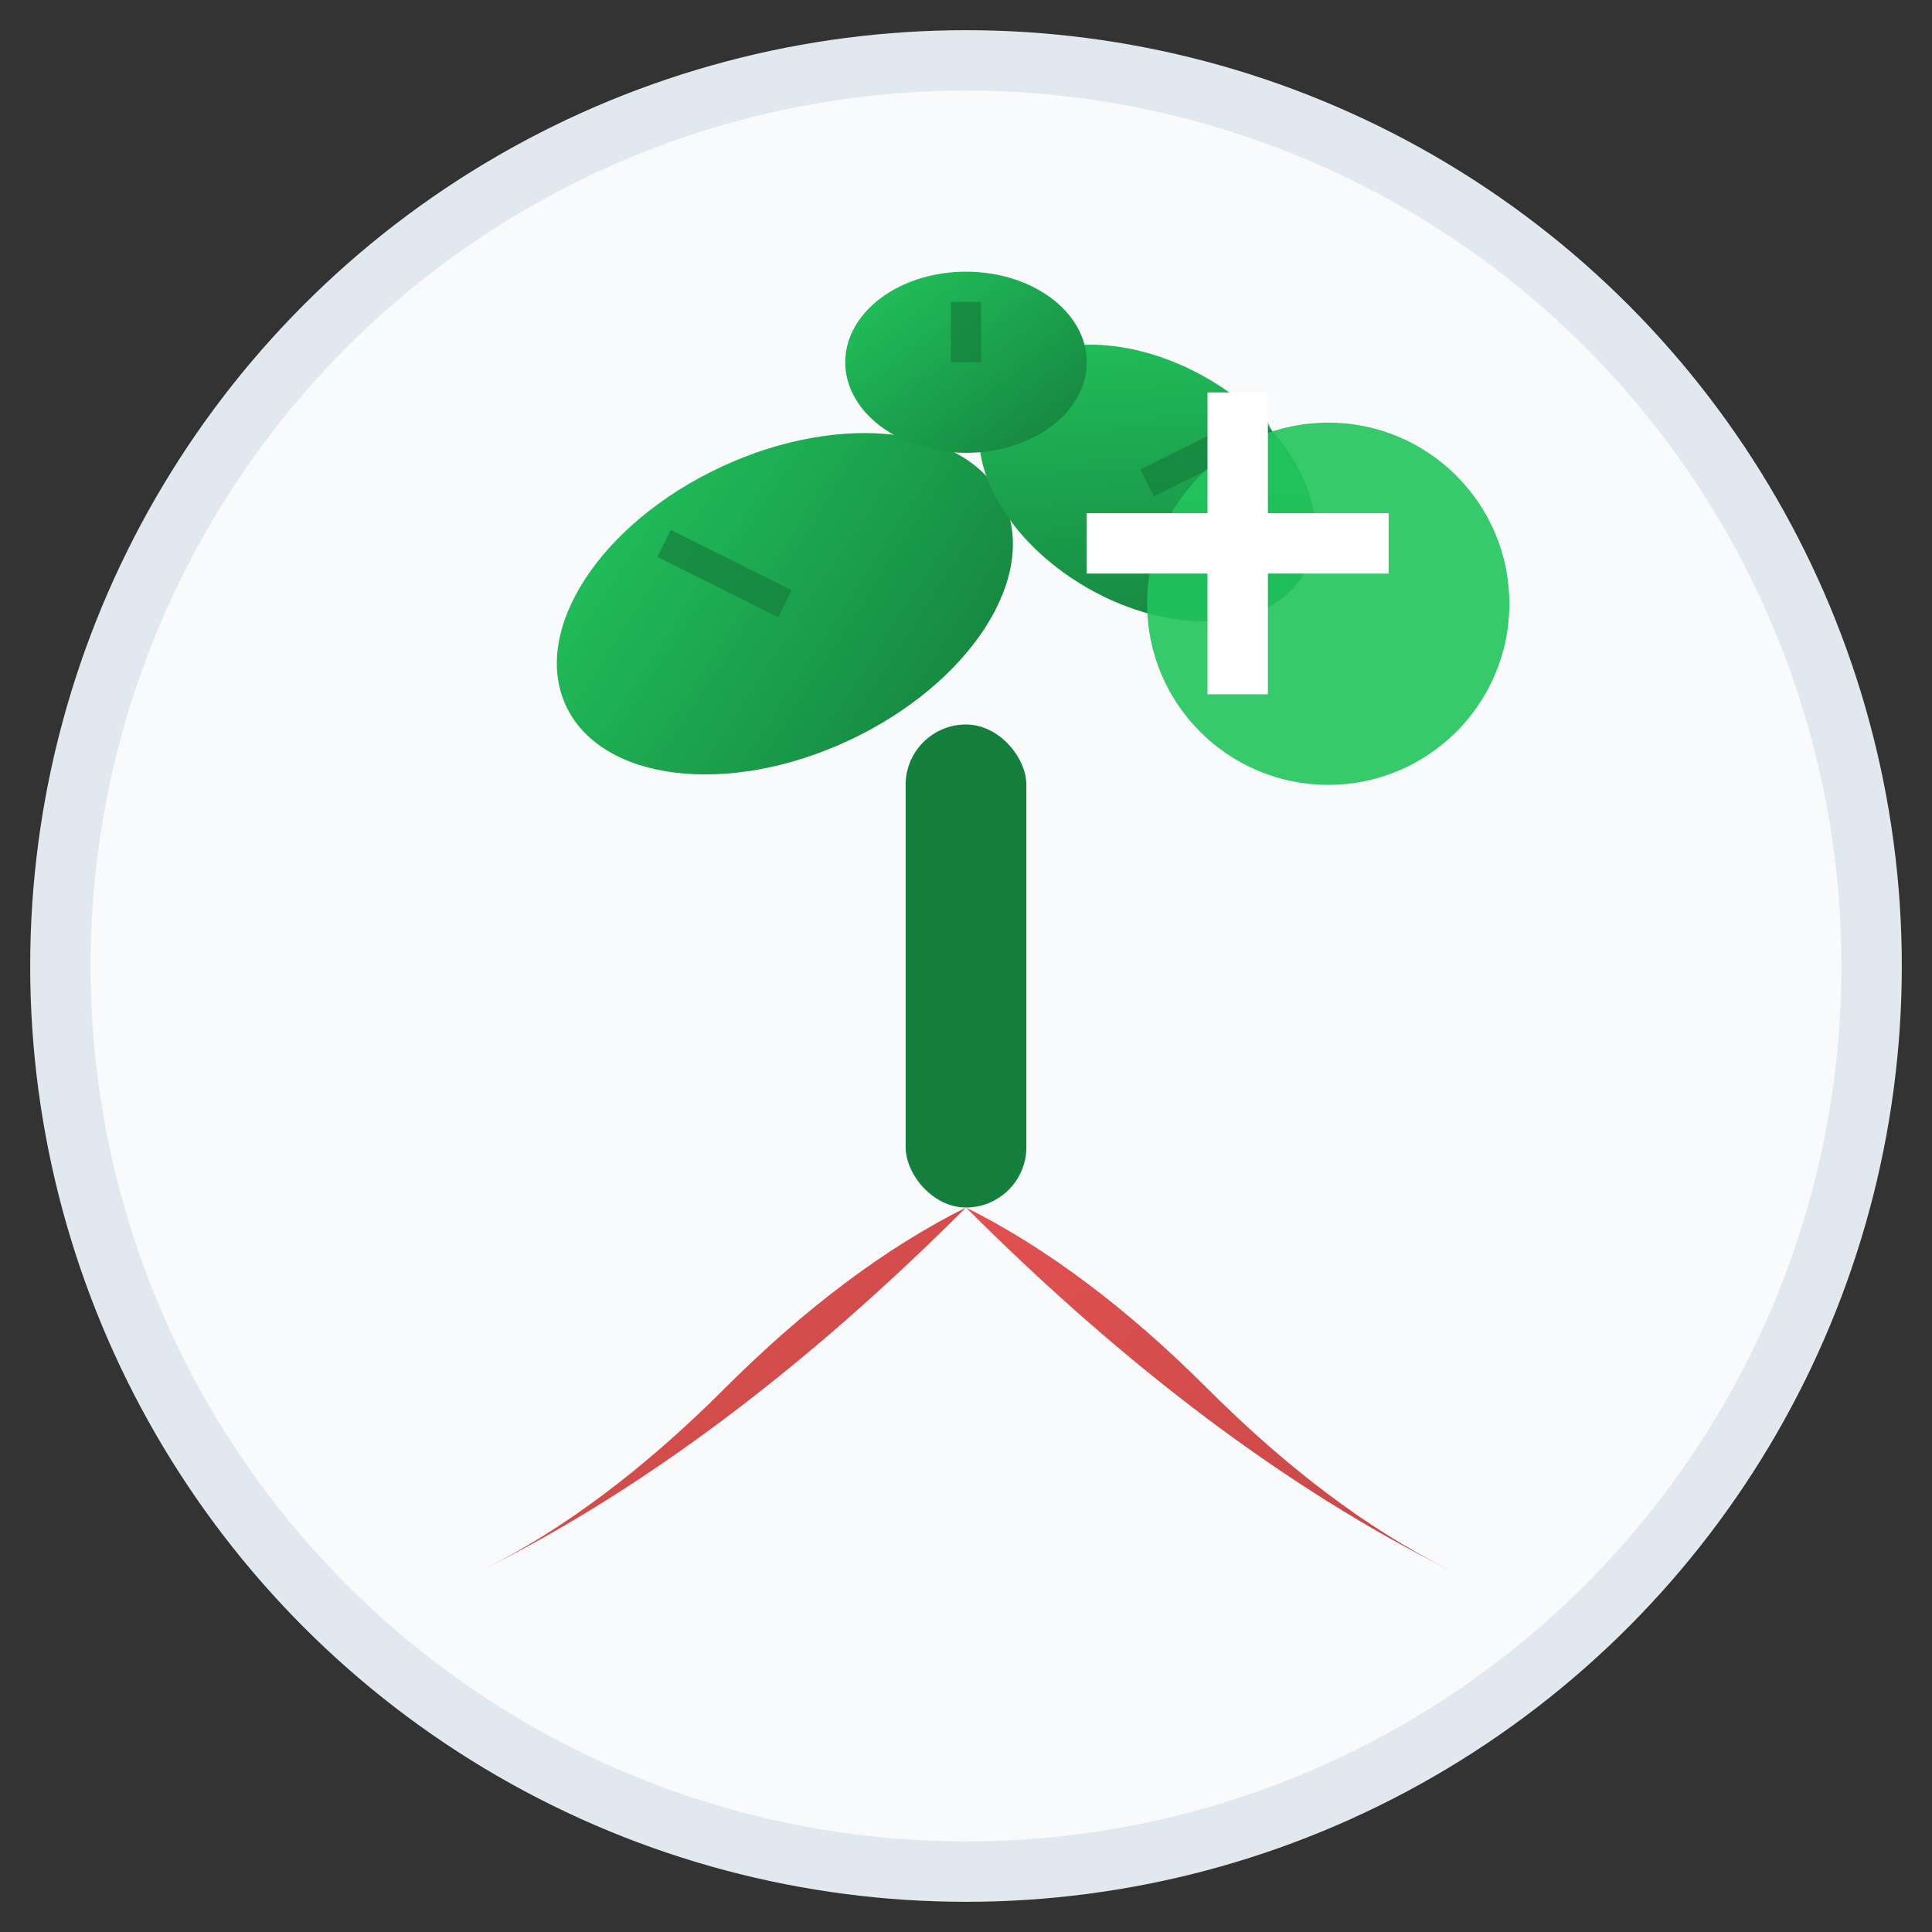
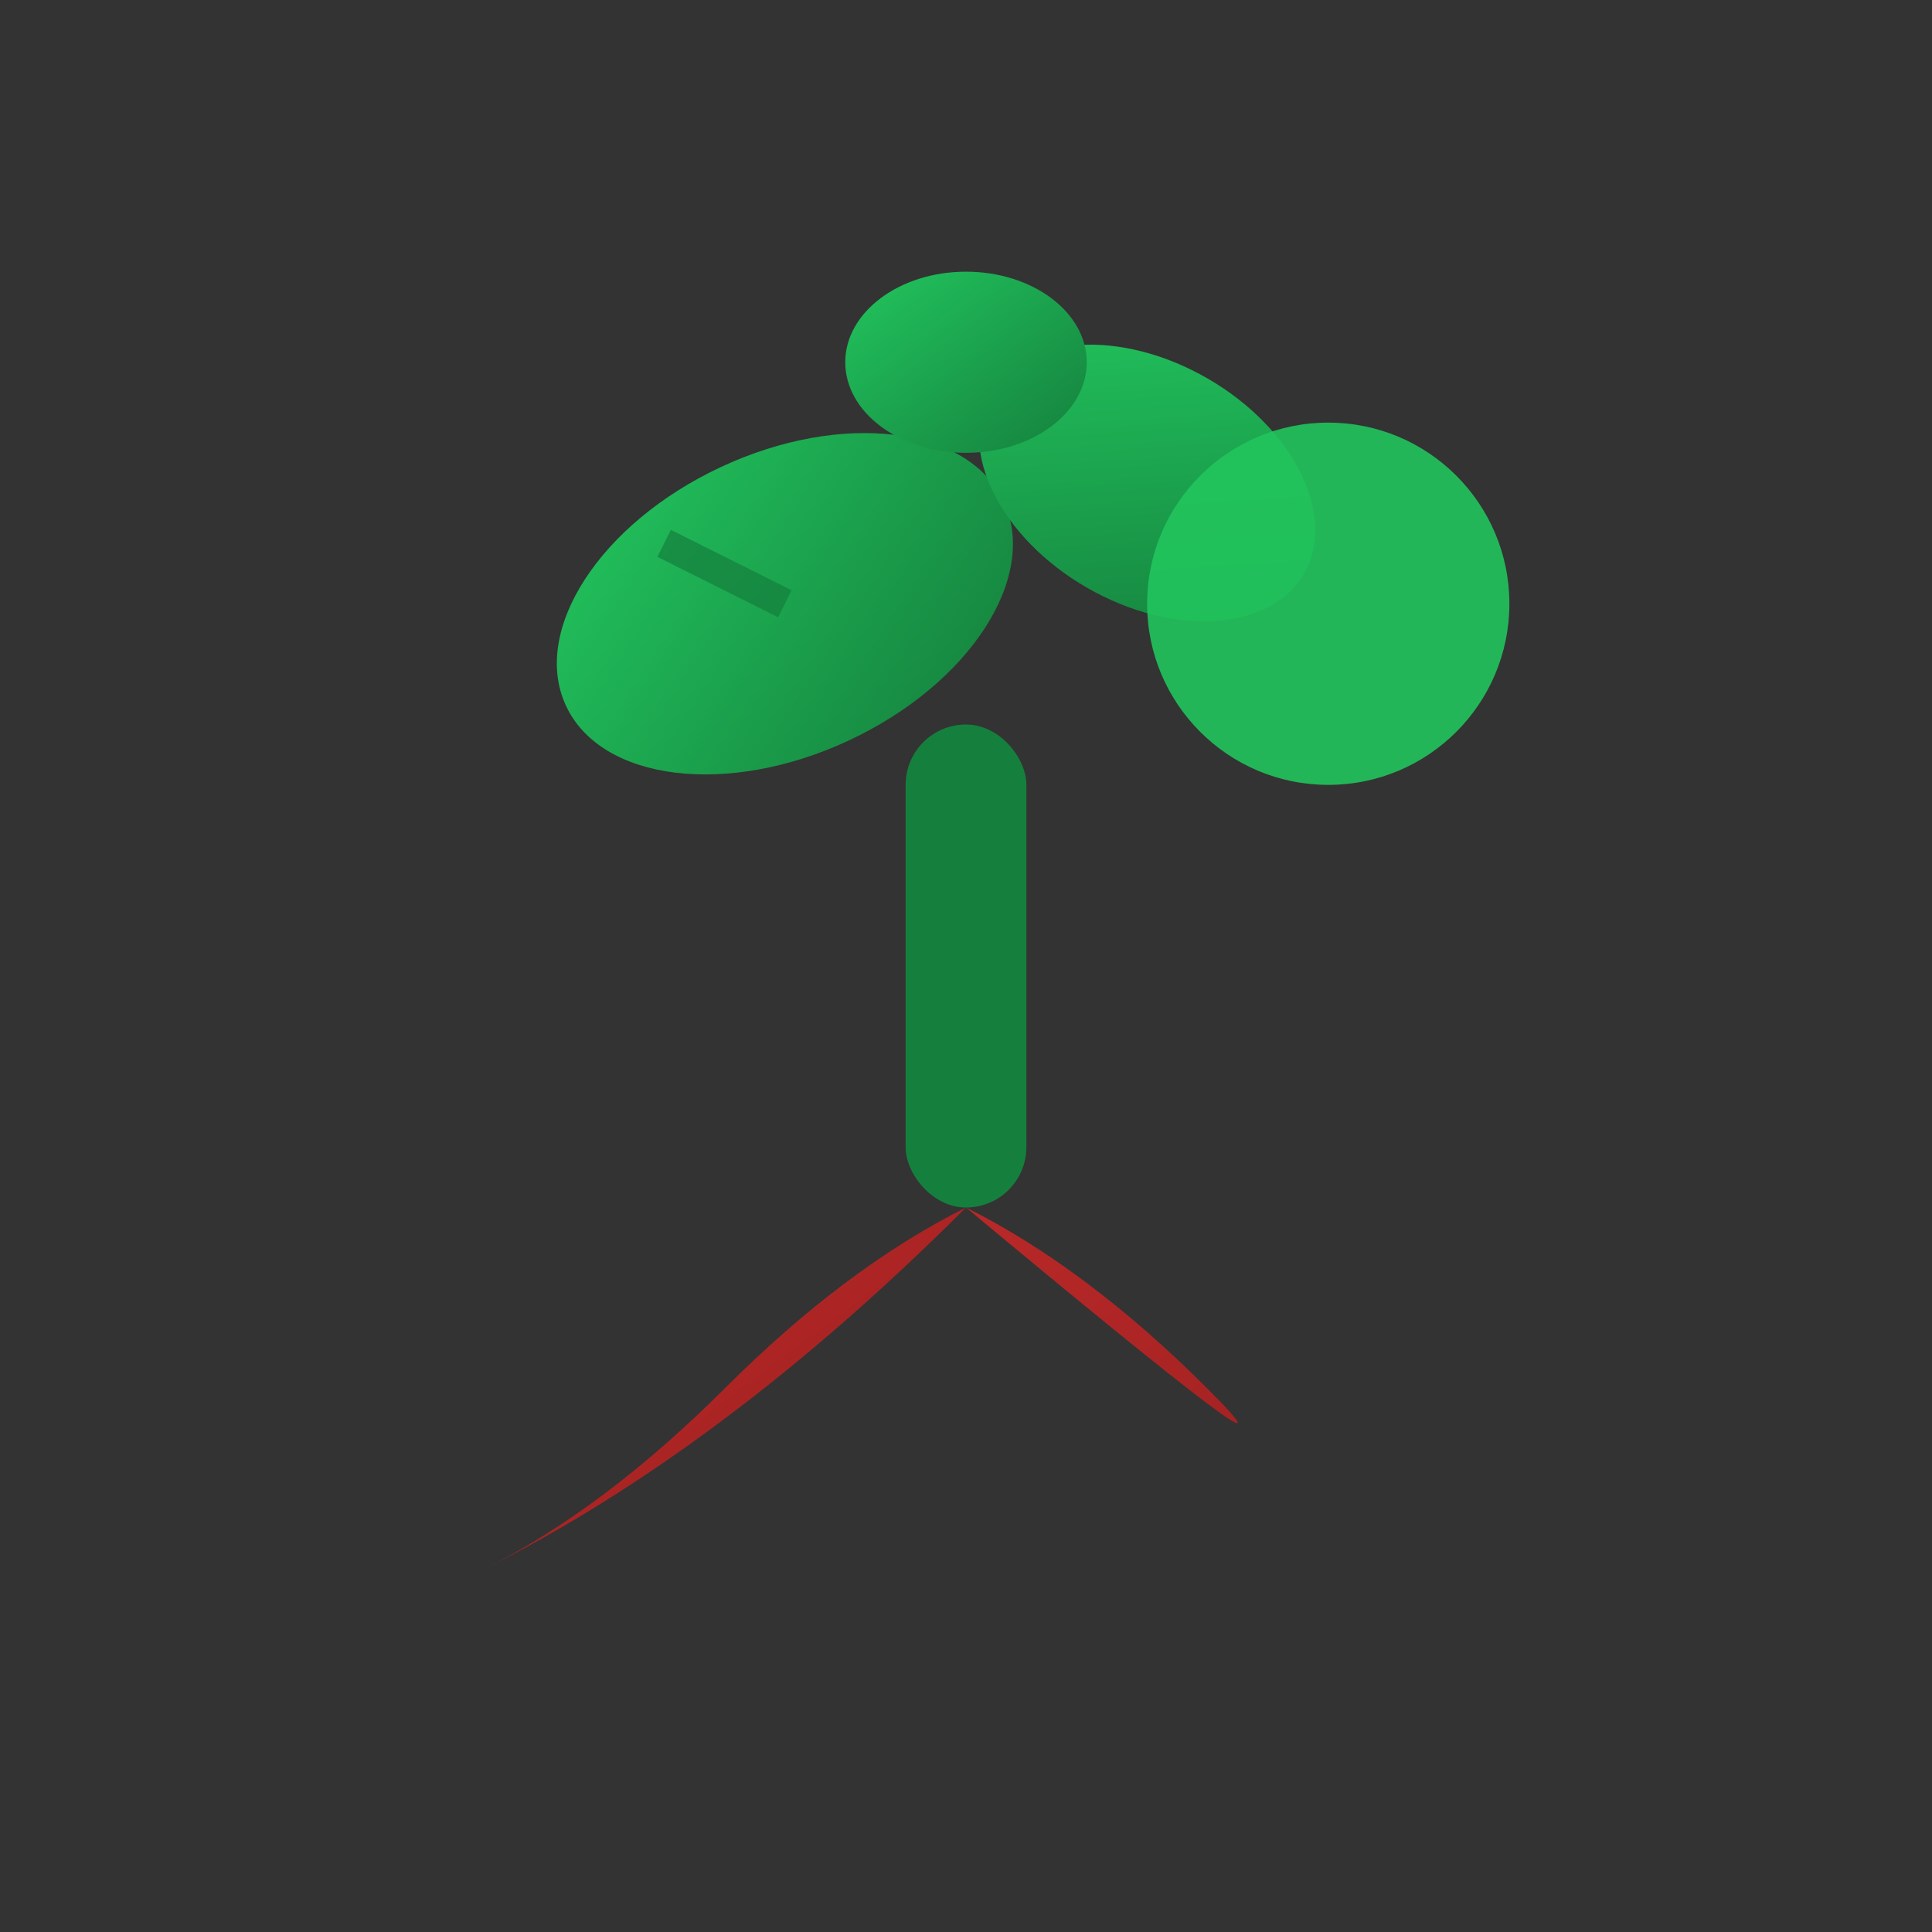
<svg xmlns="http://www.w3.org/2000/svg" viewBox="0 0 32 32" width="32" height="32">
  <rect x="0" y="0" width="32" height="32" fill="#333333" stroke="none" />
  <defs>
    <linearGradient id="leafGradient" x1="0%" y1="0%" x2="100%" y2="100%">
      <stop offset="0%" style="stop-color:#22c55e" />
      <stop offset="100%" style="stop-color:#15803d" />
    </linearGradient>
    <linearGradient id="rootGradient" x1="0%" y1="0%" x2="100%" y2="100%">
      <stop offset="0%" style="stop-color:#dc2626" />
      <stop offset="100%" style="stop-color:#b91c1c" />
    </linearGradient>
  </defs>
-   <circle cx="16" cy="16" r="15" fill="#f8fafc" stroke="#e2e8f0" stroke-width="1" />
  <path d="M16 20 Q12 24 8 26 Q10 25 12 23 Q14 21 16 20" fill="url(#rootGradient)" opacity="0.8" />
-   <path d="M16 20 Q20 24 24 26 Q22 25 20 23 Q18 21 16 20" fill="url(#rootGradient)" opacity="0.8" />
-   <path d="M16 20 Q16 24 16 28 Q16 26 16 24 Q16 22 16 20" fill="url(#rootGradient)" opacity="0.8" />
+   <path d="M16 20 Q22 25 20 23 Q18 21 16 20" fill="url(#rootGradient)" opacity="0.8" />
  <rect x="15" y="12" width="2" height="8" fill="#15803d" rx="1" />
  <ellipse cx="13" cy="10" rx="4" ry="2.5" fill="url(#leafGradient)" transform="rotate(-25 13 10)" />
  <ellipse cx="19" cy="8" rx="3" ry="2" fill="url(#leafGradient)" transform="rotate(30 19 8)" />
  <ellipse cx="16" cy="6" rx="2" ry="1.5" fill="url(#leafGradient)" />
  <line x1="13" y1="10" x2="11" y2="9" stroke="#15803d" stroke-width="0.5" opacity="0.7" />
-   <line x1="19" y1="8" x2="21" y2="7" stroke="#15803d" stroke-width="0.5" opacity="0.7" />
-   <line x1="16" y1="6" x2="16" y2="5" stroke="#15803d" stroke-width="0.5" opacity="0.7" />
  <circle cx="22" cy="10" r="3" fill="#22c55e" opacity="0.9" />
-   <path d="M21 8.5 h2 v1 h-2 v2 h-1 v-2 h-2 v-1 h2 v-2 h1 v2" fill="white" />
</svg>